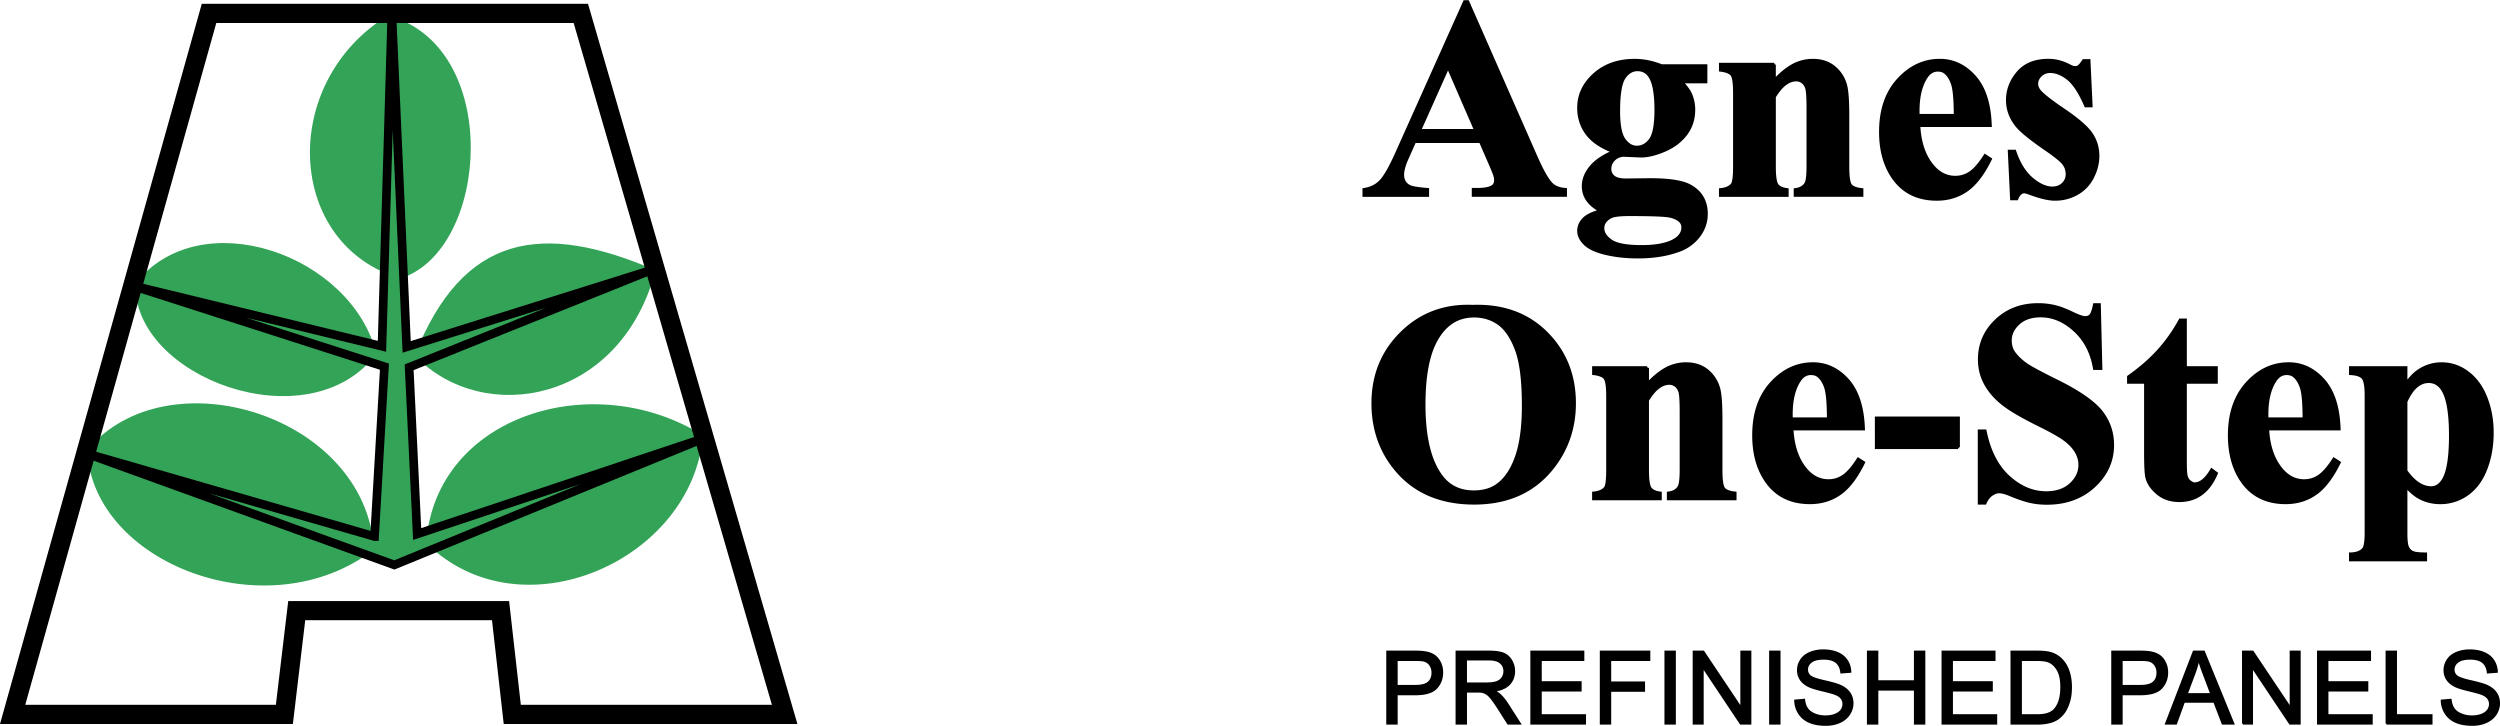
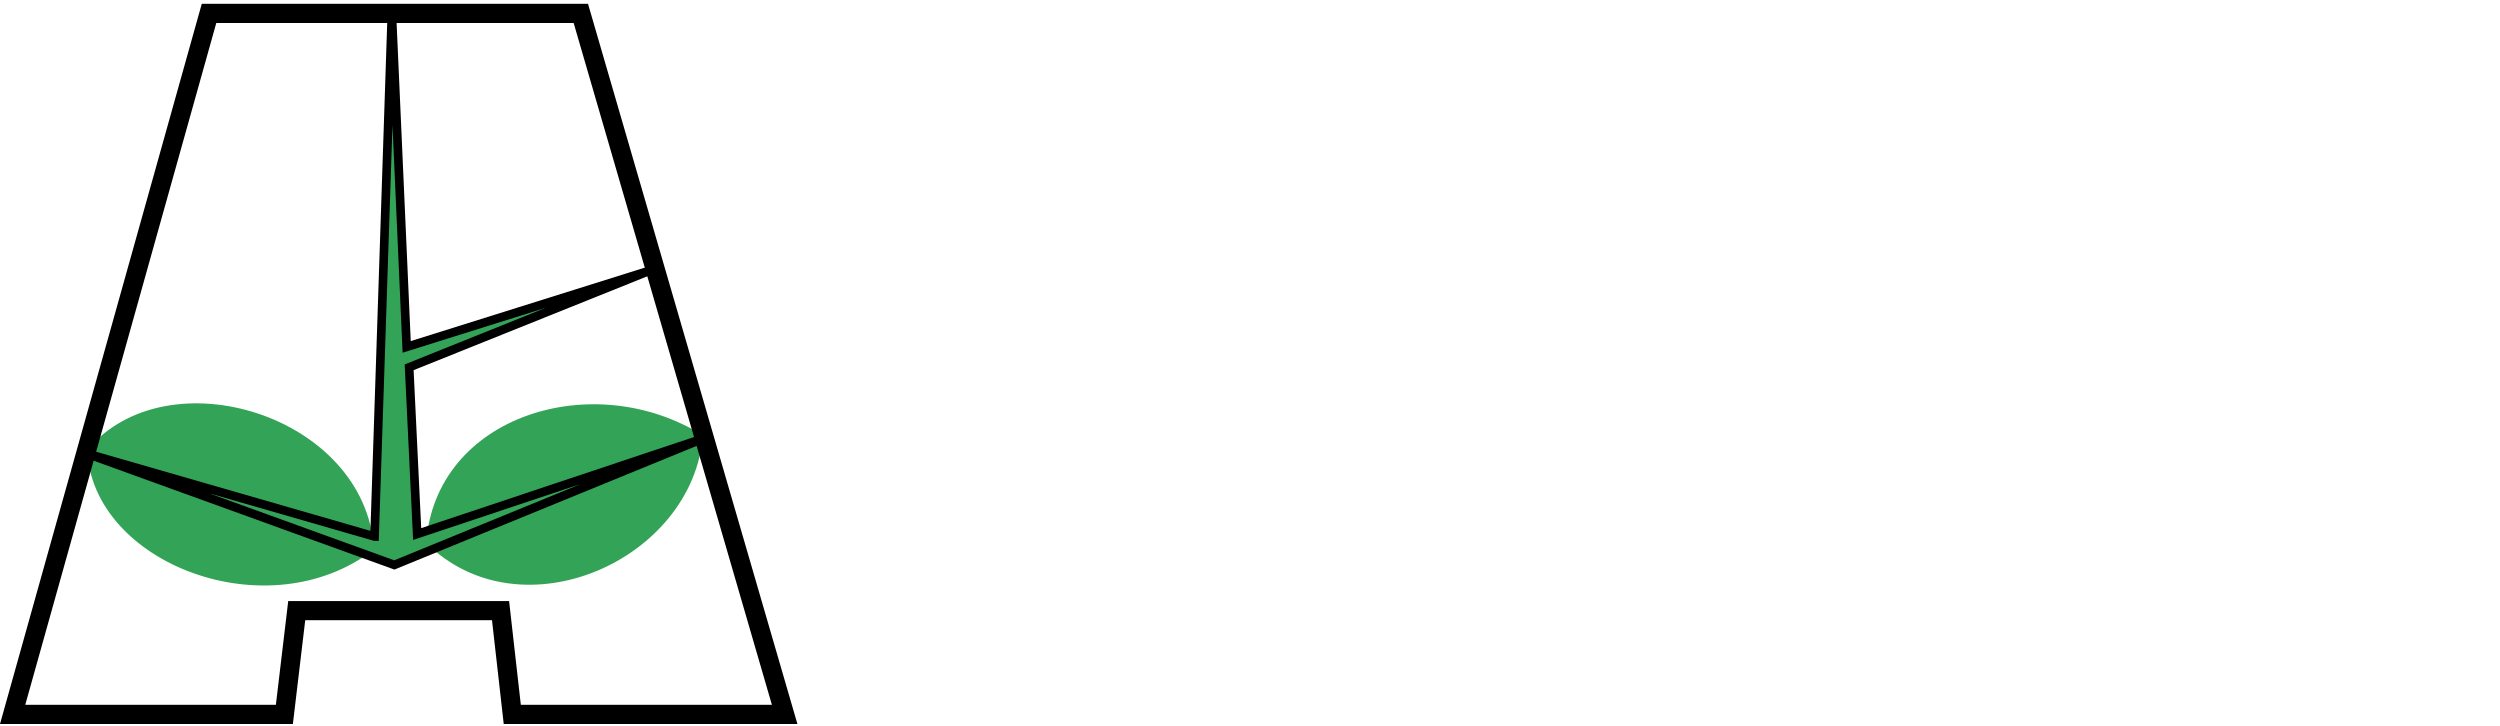
<svg xmlns="http://www.w3.org/2000/svg" width="2500" height="726" viewBox="0 0 291.44 84.592">
-   <path d="M76.423 31.492c-13.176-5.688-22.464-4.32-28.08 9.937 8.065 8.351 24.049 5.471 28.08-9.937zM43.879 41.212c-2.88-11.52-20.448-17.784-28.08-8.208-.431 10.944 20.233 18.648 28.08 8.208zM45.203 1.798c-12.768 7.865-11.864 26.767 1.498 30.639C57.132 29.1 58.577 5.282 45.203 1.798z" fill-rule="evenodd" clip-rule="evenodd" fill="#33a457" />
  <path d="M43.597 64.023c-.928-15.625-24.1-22.773-33.43-11.577.58 13.253 21.144 21.112 33.43 11.577zM81.941 50.738c-12.678-7.975-31.162-2.379-32.26 12.532 11.076 10.969 31.077 1.981 32.26-12.532z" fill-rule="evenodd" clip-rule="evenodd" fill="#33a457" />
  <path fill="none" stroke="#000" stroke-width="2.232" stroke-miterlimit="2.613" d="M1.472 83.261l22.896-81.72h43.343l23.761 81.72H59.719l-1.367-12.096H34.591l-1.44 12.096H1.472z" />
-   <path fill-rule="evenodd" clip-rule="evenodd" fill="#33a457" stroke="#000" stroke-width="1.008" stroke-miterlimit="2.613" d="M43.664 62.524l1.151-19.799-29.591-9.504 29.304 7.128L45.68 1.541l1.728 38.879 28.44-8.928-28.152 11.305.935 19.439 33.409-11.16-36.073 14.761-36-13.032 33.697 9.719z" />
-   <path d="M172.613 16.434h-7.73l-.957 2.147c-.305.716-.457 1.302-.457 1.769 0 .619.248 1.073.748 1.365.291.174 1.016.303 2.164.391v.603h-7.332v-.603c.791-.121 1.439-.446 1.951-.982.508-.537 1.137-1.644 1.887-3.325L170.766.216h.309l7.951 18.07c.756 1.714 1.381 2.791 1.867 3.232.367.337.887.533 1.561.587v.603H171.79v-.603h.441c.857 0 1.457-.121 1.807-.358.236-.174.354-.42.354-.749 0-.191-.029-.396-.098-.6-.02-.096-.182-.503-.486-1.219l-1.195-2.745zm-.519-1.203l-3.287-7.573-3.383 7.573h6.67zm21.605-7.543h5.123v1.789h-2.908c.527.532.898 1.011 1.102 1.448.262.582.391 1.193.391 1.834 0 1.082-.299 2.022-.902 2.821-.6.795-1.418 1.419-2.451 1.869-1.035.449-1.955.674-2.754.674-.066 0-.717-.029-1.951-.083-.486 0-.895.162-1.227.482-.33.321-.496.7-.496 1.145 0 .391.15.712.445.961.299.25.785.375 1.455.375l2.814-.034c2.275 0 3.84.25 4.697.75 1.223.691 1.834 1.76 1.834 3.2 0 .919-.283 1.755-.844 2.509a4.98 4.98 0 0 1-2.227 1.667c-1.398.528-3.008.795-4.83.795-1.365 0-2.609-.133-3.736-.399-1.127-.262-1.936-.633-2.422-1.103-.486-.471-.732-.97-.732-1.485 0-.5.188-.949.562-1.344.373-.396 1.068-.729 2.084-.999-1.406-.69-2.109-1.655-2.109-2.891 0-.75.287-1.473.861-2.18.574-.704 1.484-1.315 2.734-1.835-1.453-.533-2.506-1.231-3.158-2.097-.65-.866-.975-1.868-.975-3.009 0-1.485.607-2.771 1.818-3.857 1.215-1.089 2.775-1.635 4.68-1.635 1.013 0 2.054.212 3.122.632zm-2.808.374c-.627 0-1.16.316-1.594.949-.432.636-.648 1.947-.648 3.944 0 1.615.213 2.722.641 3.321.428.603.936.902 1.52.902.652 0 1.193-.299 1.627-.895.432-.595.648-1.756.648-3.479 0-1.938-.246-3.258-.732-3.964-.347-.519-.833-.778-1.462-.778zm-.961 16.89c-1.105 0-1.834.091-2.191.274-.621.337-.93.791-.93 1.365 0 .553.32 1.053.963 1.502.637.449 1.838.674 3.607.674 1.506 0 2.688-.2 3.549-.599.861-.404 1.293-.966 1.293-1.69 0-.271-.082-.5-.246-.682-.291-.325-.73-.545-1.322-.666-.592-.12-2.165-.178-4.723-.178zm16.873-17.438v1.968c.777-.845 1.525-1.46 2.242-1.848a4.767 4.767 0 0 1 2.305-.578c.986 0 1.807.275 2.455.82a3.985 3.985 0 0 1 1.303 2.043c.17.615.258 1.801.258 3.557v5.917c0 1.169.104 1.897.316 2.185.211.287.652.47 1.326.545v.586h-7.689v-.586c.574-.075.986-.312 1.236-.716.17-.271.258-.94.258-2.014v-6.761c0-1.248-.051-2.035-.145-2.359-.1-.324-.264-.579-.496-.757s-.49-.266-.773-.266c-.928 0-1.793.67-2.596 2.005v8.139c0 1.136.104 1.855.314 2.159.213.304.604.495 1.178.57v.586h-7.689v-.586c.643-.066 1.096-.271 1.369-.616.184-.241.275-.944.275-2.113v-8.58c0-1.148-.104-1.864-.316-2.143-.213-.283-.654-.466-1.328-.553v-.604h6.197zm25.172 7.051h-8.334c.096 2.014.631 3.608 1.609 4.777.744.898 1.645 1.348 2.697 1.348.648 0 1.238-.183 1.768-.545.533-.362 1.098-1.015 1.705-1.96l.555.357c-.824 1.681-1.736 2.872-2.73 3.57-.998.699-2.15 1.049-3.461 1.049-2.252 0-3.961-.865-5.117-2.601-.934-1.398-1.398-3.133-1.398-5.201 0-2.534.686-4.552 2.055-6.054 1.369-1.501 2.975-2.251 4.818-2.251 1.539 0 2.875.633 4.006 1.894 1.131 1.266 1.739 3.138 1.827 5.617zm-3.998-1.089c0-1.743-.096-2.941-.283-3.59-.191-.649-.486-1.144-.887-1.481-.229-.196-.533-.292-.912-.292-.561 0-1.023.275-1.381.829-.637.965-.957 2.288-.957 3.965v.57h4.42v-.001zm15.505-6.387l.246 5.184h-.555c-.66-1.539-1.348-2.588-2.055-3.154-.711-.562-1.418-.845-2.121-.845-.445 0-.824.15-1.141.446-.312.299-.471.645-.471 1.031 0 .296.109.575.326.849.344.441 1.318 1.203 2.906 2.28 1.594 1.078 2.643 1.997 3.146 2.75.504.749.758 1.593.758 2.525 0 .844-.213 1.672-.633 2.488a4.463 4.463 0 0 1-1.789 1.868 5.11 5.11 0 0 1-2.551.649c-.725 0-1.693-.229-2.908-.683-.324-.121-.549-.179-.666-.179-.357 0-.658.271-.895.812h-.537l-.262-5.463h.553c.488 1.432 1.158 2.505 2.006 3.22.854.716 1.656 1.074 2.414 1.074.52 0 .943-.159 1.277-.479.328-.32.494-.707.494-1.165 0-.521-.162-.97-.486-1.349-.324-.378-1.053-.952-2.18-1.722-1.656-1.148-2.73-2.026-3.217-2.633-.715-.887-1.074-1.869-1.074-2.942 0-1.169.404-2.226 1.211-3.174.809-.949 1.977-1.424 3.504-1.424.824 0 1.619.2 2.389.599.291.163.531.246.715.246a.826.826 0 0 0 .471-.122c.121-.083.311-.312.57-.69h.555v.003zm-71.834 28.646c3.512-.128 6.365.894 8.559 3.071 2.191 2.18 3.291 4.905 3.291 8.176 0 2.796-.82 5.255-2.455 7.377-2.168 2.816-5.227 4.227-9.184 4.227-3.965 0-7.031-1.343-9.199-4.031-1.709-2.122-2.566-4.644-2.566-7.556 0-3.271 1.115-6 3.342-8.184 2.224-2.186 4.962-3.209 8.212-3.08zm.196 1.04c-2.014 0-3.549 1.027-4.598 3.087-.857 1.689-1.285 4.119-1.285 7.281 0 3.762.662 6.541 1.984 8.339.92 1.256 2.209 1.884 3.865 1.884 1.119 0 2.051-.27 2.795-.812.957-.694 1.697-1.802 2.23-3.324.529-1.522.795-3.508.795-5.958 0-2.912-.27-5.093-.811-6.54-.545-1.448-1.236-2.467-2.072-3.062-.841-.595-1.809-.895-2.903-.895zm20.172 6.112v1.968c.777-.844 1.525-1.459 2.242-1.847a4.767 4.767 0 0 1 2.305-.578c.986 0 1.807.274 2.455.819a3.985 3.985 0 0 1 1.303 2.043c.17.616.258 1.802.258 3.558v5.917c0 1.168.104 1.896.316 2.184.211.287.652.471 1.326.546v.586h-7.688v-.586c.574-.075.984-.312 1.234-.716.17-.271.258-.941.258-2.014v-6.762c0-1.248-.049-2.034-.145-2.359-.1-.324-.264-.578-.496-.757a1.228 1.228 0 0 0-.773-.267c-.928 0-1.793.67-2.596 2.006v8.139c0 1.136.104 1.855.316 2.159.211.303.602.495 1.176.57v.586h-7.688v-.586c.641-.067 1.094-.271 1.367-.616.184-.241.275-.945.275-2.113v-8.58c0-1.148-.104-1.864-.316-2.143-.211-.283-.652-.466-1.326-.553v-.604h6.197zm25.172 7.052h-8.334c.096 2.014.633 3.607 1.609 4.777.746.897 1.645 1.348 2.697 1.348.648 0 1.24-.184 1.768-.546.533-.361 1.098-1.015 1.707-1.959l.553.357c-.824 1.681-1.734 2.871-2.729 3.57-1 .699-2.152 1.049-3.463 1.049-2.252 0-3.961-.865-5.117-2.602-.932-1.397-1.398-3.133-1.398-5.2 0-2.534.686-4.552 2.055-6.054s2.975-2.251 4.818-2.251c1.539 0 2.875.633 4.008 1.893 1.13 1.267 1.738 3.139 1.826 5.618zm-3.999-1.089c0-1.743-.096-2.941-.283-3.591-.191-.649-.486-1.144-.887-1.48-.229-.196-.533-.292-.91-.292-.562 0-1.025.274-1.383.828-.635.965-.957 2.288-.957 3.965v.57h4.42zm15.071 3.266h-9.479V48.75h9.479v3.366zm16.429-16.576l.178 7.347h-.664c-.316-1.842-1.086-3.324-2.318-4.447-1.227-1.119-2.559-1.681-3.99-1.681-1.102 0-1.98.295-2.625.886s-.965 1.27-.965 2.039c0 .486.111.923.34 1.302.316.507.82 1.011 1.512 1.51.512.358 1.684.99 3.527 1.901 2.576 1.269 4.314 2.467 5.215 3.591.891 1.128 1.334 2.418 1.334 3.869 0 1.844-.719 3.429-2.154 4.757-1.436 1.326-3.258 1.988-5.467 1.988-.695 0-1.35-.071-1.965-.213-.619-.141-1.393-.403-2.326-.794-.52-.216-.947-.325-1.285-.325-.279 0-.578.109-.891.325-.316.216-.57.544-.766.989h-.604v-8.32h.604c.479 2.342 1.395 4.127 2.754 5.358 1.361 1.228 2.826 1.843 4.395 1.843 1.215 0 2.18-.328 2.9-.989.719-.662 1.082-1.432 1.082-2.31 0-.521-.139-1.023-.416-1.51-.275-.491-.695-.953-1.258-1.391-.564-.441-1.561-1.011-2.99-1.719-2.002-.985-3.445-1.822-4.324-2.517-.877-.694-1.551-1.469-2.021-2.326-.471-.853-.707-1.797-.707-2.825 0-1.756.645-3.253 1.934-4.489 1.291-1.235 2.914-1.851 4.877-1.851.715 0 1.406.087 2.08.258.508.133 1.127.375 1.861.724.73.354 1.244.528 1.535.528.283 0 .506-.088.67-.258.162-.174.311-.59.453-1.252h.485v.002zm10.028 1.789v5.558h3.607v1.611h-3.607v9.378c0 .877.041 1.443.121 1.697.082.254.225.462.432.616.205.158.396.237.566.237.707 0 1.373-.537 2.002-1.61l.486.357c-.879 2.08-2.301 3.12-4.273 3.12-.965 0-1.781-.266-2.447-.803-.664-.536-1.094-1.136-1.275-1.798-.109-.366-.164-1.364-.164-2.991v-8.204h-1.984v-.57c1.365-.966 2.529-1.977 3.486-3.038a18.45 18.45 0 0 0 2.514-3.561h.536v.001zm17.924 12.61h-8.334c.096 2.014.633 3.607 1.611 4.777.744.897 1.643 1.348 2.695 1.348.65 0 1.24-.184 1.768-.546.533-.361 1.1-1.015 1.707-1.959l.553.357c-.824 1.681-1.734 2.871-2.729 3.57-.998.699-2.152 1.049-3.463 1.049-2.25 0-3.961-.865-5.117-2.602-.932-1.397-1.398-3.133-1.398-5.2 0-2.534.688-4.552 2.057-6.054 1.367-1.502 2.975-2.251 4.816-2.251 1.541 0 2.877.633 4.008 1.893 1.132 1.267 1.74 3.139 1.826 5.618zm-3.998-1.089c0-1.743-.096-2.941-.283-3.591-.191-.649-.486-1.144-.887-1.48-.229-.196-.531-.292-.91-.292-.562 0-1.023.274-1.383.828-.635.965-.957 2.288-.957 3.965v.57h4.42zm11.787 7.689v5.653c0 .778.062 1.312.188 1.594.125.278.316.487.578.616.258.129.77.195 1.527.195v.604h-8.668v-.604c.674-.021 1.174-.212 1.498-.569.217-.246.324-.891.324-1.932V46.058c0-1.073-.123-1.756-.373-2.056s-.732-.47-1.449-.511v-.604h6.375v1.998c.533-.778 1.074-1.34 1.623-1.689a4.67 4.67 0 0 1 2.584-.766c1.115 0 2.129.354 3.045 1.057s1.615 1.677 2.09 2.917c.479 1.24.715 2.575.715 4.007 0 1.539-.246 2.945-.74 4.219-.492 1.273-1.207 2.243-2.143 2.908a5.279 5.279 0 0 1-3.129.999 5.082 5.082 0 0 1-2.34-.554c-.539-.284-1.11-.762-1.705-1.444zm0-1.643c.932 1.322 1.928 1.984 2.988 1.984.586 0 1.068-.309 1.447-.928.562-.907.844-2.643.844-5.201 0-2.621-.307-4.414-.928-5.38-.406-.637-.961-.957-1.654-.957-1.096 0-1.994.791-2.697 2.372v8.11z" fill-rule="evenodd" clip-rule="evenodd" stroke="#000" stroke-width=".432" stroke-miterlimit="2.613" />
-   <path d="M161.713 84.341v-8.408h3.172c.559 0 .984.025 1.279.08.412.069.758.2 1.037.393.279.193.504.463.674.812.17.348.256.731.256 1.148 0 .715-.227 1.319-.684 1.814-.455.495-1.277.743-2.465.743h-2.156v3.418h-1.113zm1.113-4.41H165c.719 0 1.23-.135 1.531-.401.303-.269.453-.645.453-1.13 0-.354-.09-.654-.268-.903a1.234 1.234 0 0 0-.701-.496c-.188-.05-.533-.075-1.039-.075h-2.15v3.005zm6.967 4.41v-8.408h3.729c.748 0 1.318.074 1.709.226s.701.419.936.8c.234.384.35.807.35 1.27 0 .596-.193 1.1-.578 1.509-.387.408-.984.668-1.791.779.295.142.52.28.672.419.324.298.633.671.922 1.119l1.459 2.287h-1.395l-1.113-1.749a14.99 14.99 0 0 0-.803-1.158c-.209-.268-.398-.455-.564-.562s-.336-.182-.508-.225a3.423 3.423 0 0 0-.619-.039h-1.291v3.733h-1.115v-.001zm1.113-4.697h2.393c.508 0 .906-.053 1.191-.157.287-.105.506-.274.656-.505a1.39 1.39 0 0 0 .223-.754c0-.398-.145-.726-.434-.981-.289-.257-.744-.385-1.369-.385h-2.66v2.782zm7.604 4.697v-8.408h6.078v.992h-4.965V79.5h4.65v.986h-4.65v2.862h5.16v.992h-6.273v.001zm8.097 0v-8.408h5.672v.992h-4.561v2.603h3.947v.993h-3.947v3.82h-1.111zm7.536 0v-8.408h1.113v8.408h-1.113zm3.291 0v-8.408h1.143l4.414 6.601v-6.601h1.068v8.408h-1.143l-4.414-6.61v6.61h-1.068zm8.912 0v-8.408h1.113v8.408h-1.113zm2.924-2.701l1.051-.093c.049.419.164.765.346 1.035.182.269.463.487.848.653.381.166.811.249 1.289.249.426 0 .799-.063 1.125-.189.324-.126.566-.299.727-.518a1.21 1.21 0 0 0 .236-.72c0-.265-.076-.495-.23-.691-.152-.197-.404-.363-.758-.496-.225-.089-.723-.225-1.496-.41-.773-.185-1.312-.359-1.623-.523-.4-.212-.701-.472-.896-.783a1.918 1.918 0 0 1-.295-1.047c0-.424.119-.82.361-1.19.24-.369.592-.649 1.055-.84a4.009 4.009 0 0 1 1.543-.286c.623 0 1.172.1 1.648.301s.842.496 1.1.887c.254.389.393.831.412 1.324l-1.068.081c-.057-.531-.25-.934-.58-1.206-.332-.271-.82-.406-1.467-.406-.674 0-1.164.123-1.473.37-.307.247-.461.543-.461.891 0 .303.109.551.328.746.215.195.771.396 1.678.599.904.205 1.523.384 1.861.537.488.226.852.51 1.084.856.234.347.35.744.35 1.195 0 .448-.127.869-.385 1.266-.256.396-.623.703-1.104.922-.48.221-1.02.331-1.619.331-.762 0-1.4-.112-1.914-.334a2.677 2.677 0 0 1-1.211-1 2.809 2.809 0 0 1-.462-1.511zm8.476 2.701v-8.408h1.113v3.453h4.367v-3.453h1.113v8.408h-1.113v-3.963h-4.367v3.963h-1.113zm8.699 0v-8.408h6.078v.992h-4.965V79.5h4.648v.986h-4.648v2.862h5.16v.992h-6.273v.001zm8.039 0v-8.408h2.896c.654 0 1.152.039 1.496.12a2.85 2.85 0 0 1 1.234.602c.443.374.775.854.992 1.438.221.583.332 1.249.332 1.998 0 .639-.076 1.206-.225 1.699s-.34.901-.572 1.225c-.234.322-.49.576-.766.762a3.082 3.082 0 0 1-1.004.421 5.711 5.711 0 0 1-1.352.145h-3.031v-.002zm1.114-.992h1.795c.555 0 .988-.052 1.305-.155.314-.104.566-.249.754-.436.264-.265.469-.619.617-1.064.146-.444.221-.985.221-1.619 0-.88-.145-1.557-.434-2.028-.287-.473-.639-.788-1.053-.949-.299-.115-.779-.172-1.439-.172h-1.766v6.423zm10.632.992v-8.408h3.172c.557 0 .984.025 1.277.08.414.069.76.2 1.039.393.279.193.504.463.674.812.17.348.256.731.256 1.148 0 .715-.229 1.319-.684 1.814s-1.277.743-2.465.743h-2.156v3.418h-1.113zm1.114-4.41h2.172c.721 0 1.23-.135 1.531-.401.303-.269.455-.645.455-1.13 0-.354-.09-.654-.268-.903a1.238 1.238 0 0 0-.703-.496c-.188-.05-.533-.075-1.037-.075h-2.15v3.005zm5.154 4.41l3.232-8.408h1.197l3.439 8.408H259.1l-.977-2.546h-3.521l-.922 2.546h-1.182zm2.426-3.452h2.85l-.879-2.329a22.052 22.052 0 0 1-.594-1.744 10.736 10.736 0 0 1-.451 1.607l-.926 2.466zm6.549 3.452v-8.408h1.143l4.414 6.601v-6.601h1.066v8.408h-1.141l-4.416-6.61v6.61h-1.066zm8.744 0v-8.408h6.08v.992h-4.967V79.5h4.65v.986h-4.65v2.862h5.162v.992h-6.275v.001zm7.994 0v-8.408h1.113v7.416h4.141v.992h-5.254zm6.428-2.701l1.051-.093c.049.419.166.765.346 1.035.182.269.465.487.848.653a3.2 3.2 0 0 0 1.291.249c.424 0 .799-.063 1.123-.189s.568-.299.727-.518c.158-.221.238-.46.238-.72 0-.265-.076-.495-.232-.691-.152-.197-.404-.363-.756-.496-.227-.089-.725-.225-1.496-.41-.773-.185-1.314-.359-1.625-.523-.4-.212-.699-.472-.896-.783a1.918 1.918 0 0 1-.295-1.047c0-.424.121-.82.361-1.19.24-.369.592-.649 1.055-.84a4.009 4.009 0 0 1 1.543-.286c.623 0 1.172.1 1.648.301s.842.496 1.1.887c.256.389.393.831.412 1.324l-1.068.081c-.057-.531-.25-.934-.58-1.206-.332-.271-.82-.406-1.467-.406-.672 0-1.162.123-1.471.37s-.461.543-.461.891c0 .303.107.551.326.746.215.195.773.396 1.678.599.904.205 1.525.384 1.861.537.488.226.852.51 1.084.856.234.347.35.744.35 1.195 0 .448-.127.869-.385 1.266-.254.396-.623.703-1.104.922-.48.221-1.02.331-1.619.331-.762 0-1.398-.112-1.914-.334a2.688 2.688 0 0 1-1.211-1 2.843 2.843 0 0 1-.462-1.511z" fill-rule="evenodd" clip-rule="evenodd" stroke="#000" stroke-width=".216" stroke-miterlimit="2.613" />
+   <path fill-rule="evenodd" clip-rule="evenodd" fill="#33a457" stroke="#000" stroke-width="1.008" stroke-miterlimit="2.613" d="M43.664 62.524L45.68 1.541l1.728 38.879 28.44-8.928-28.152 11.305.935 19.439 33.409-11.16-36.073 14.761-36-13.032 33.697 9.719z" />
</svg>